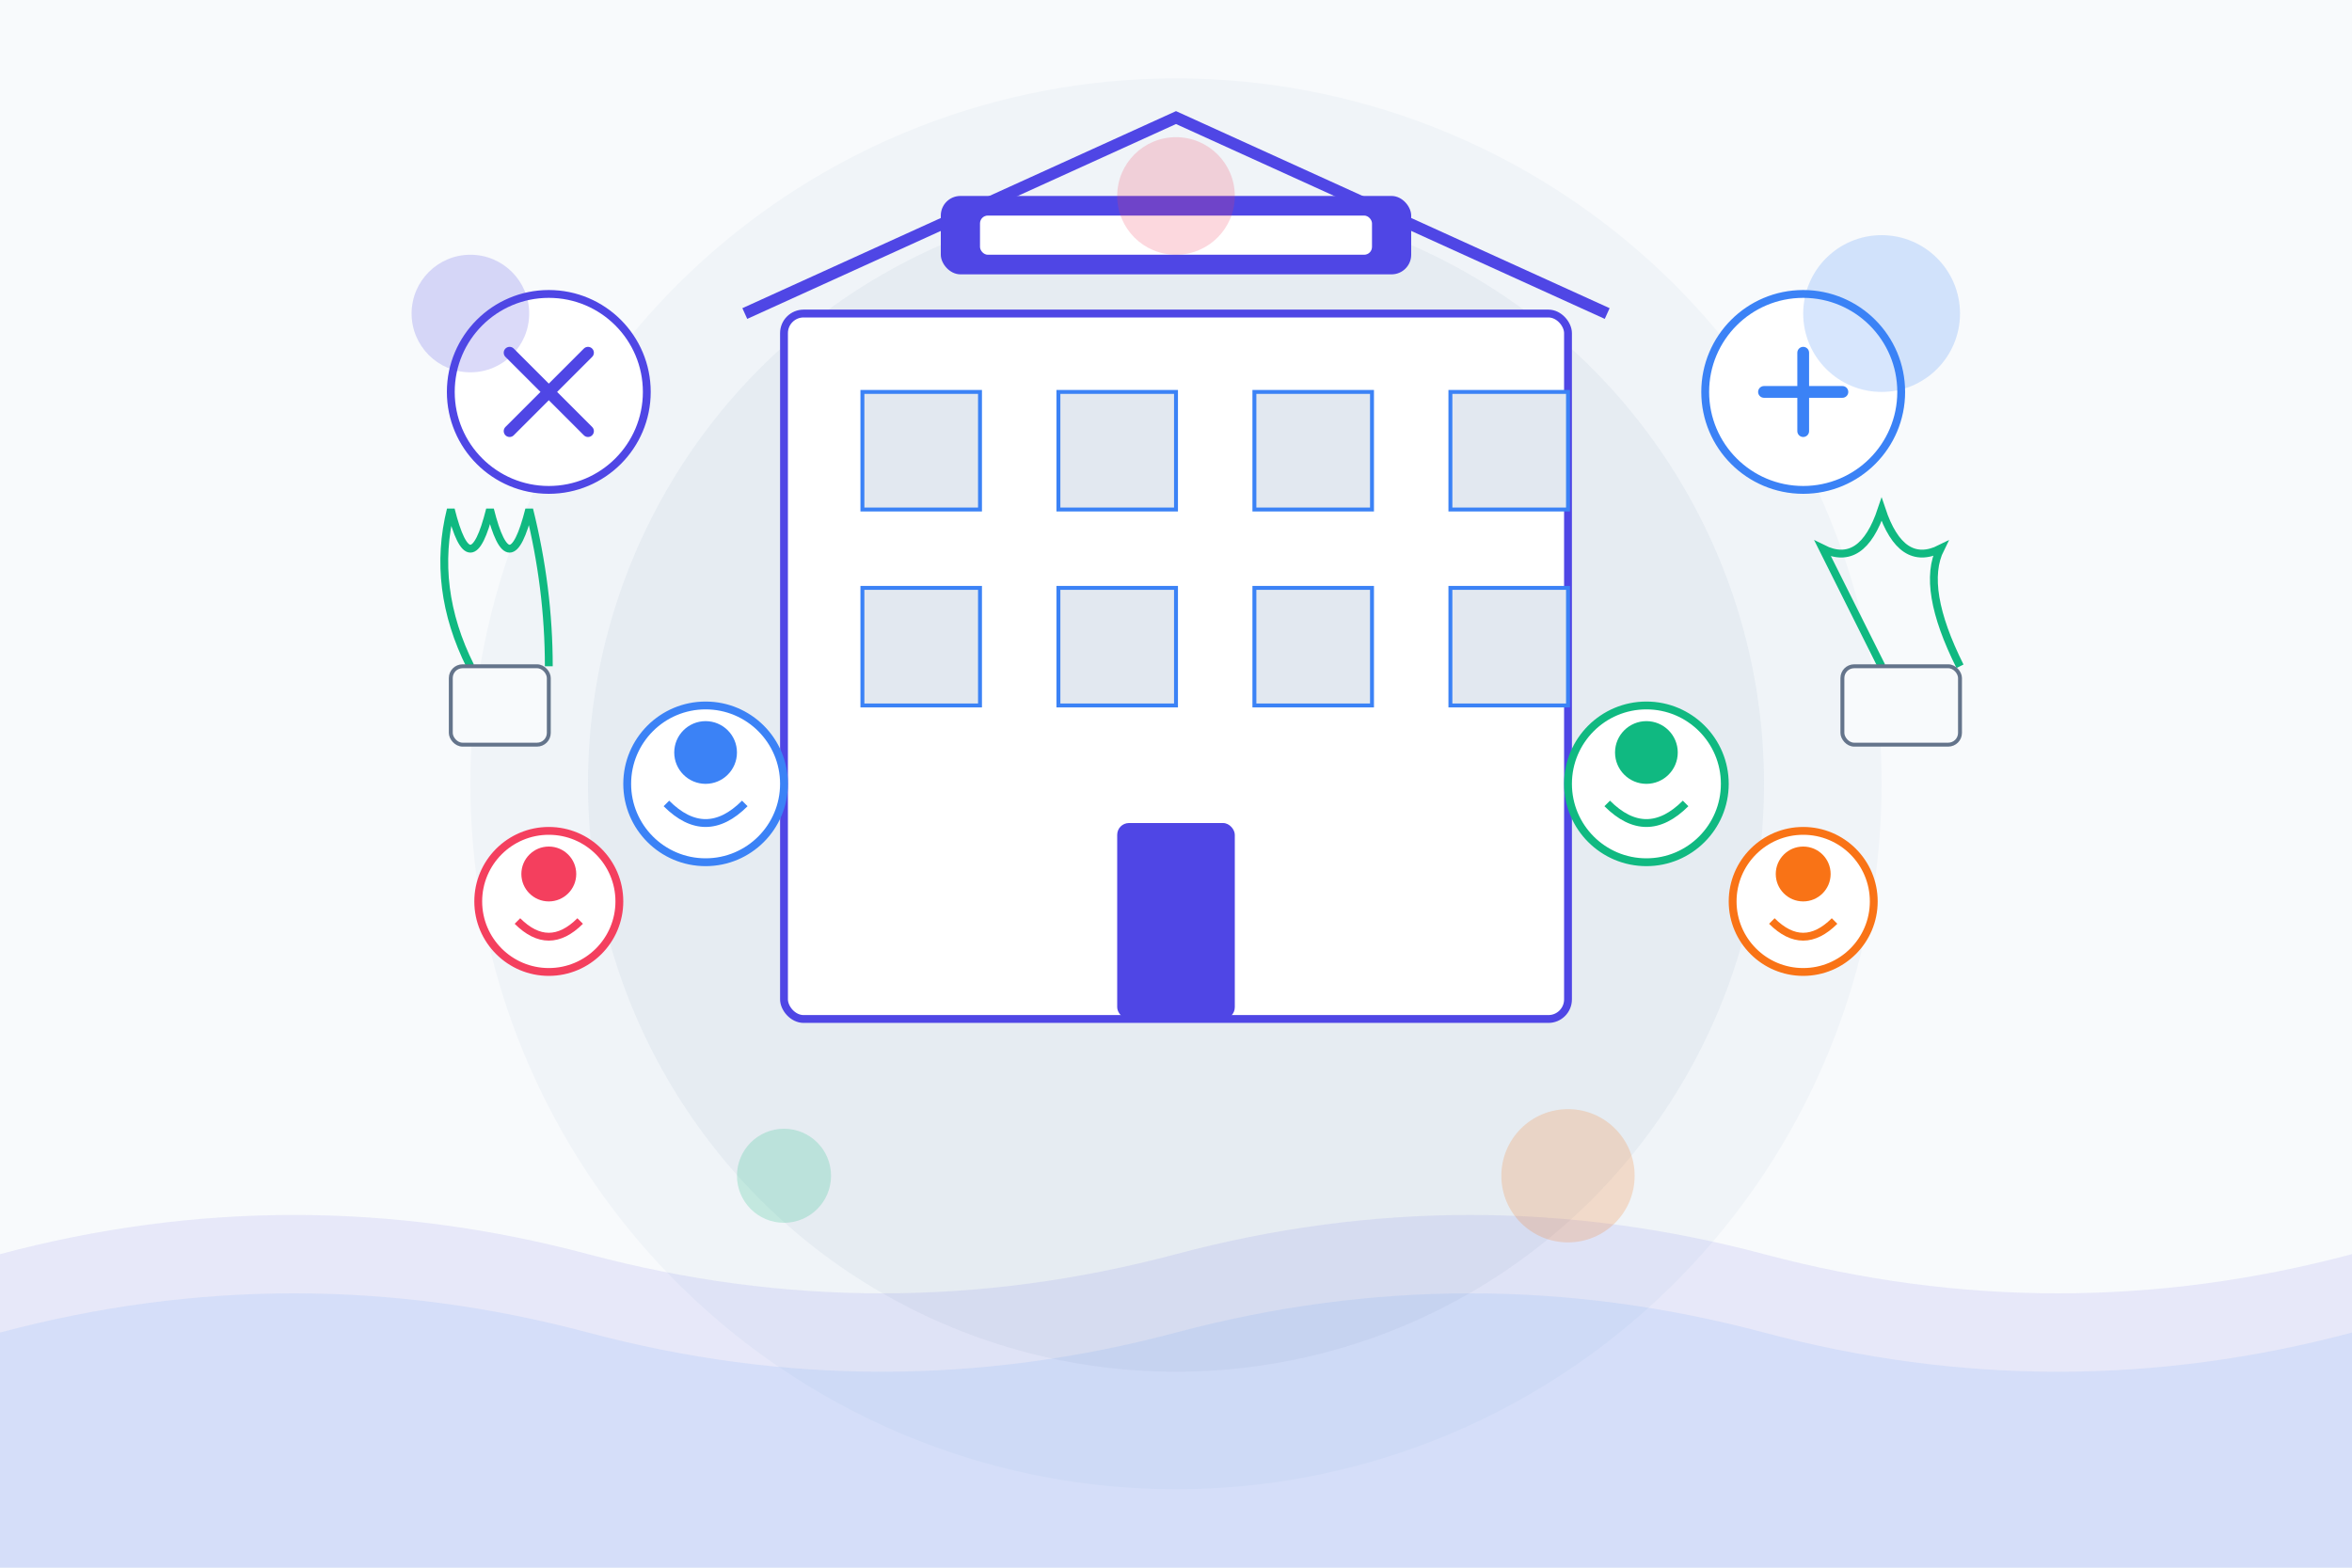
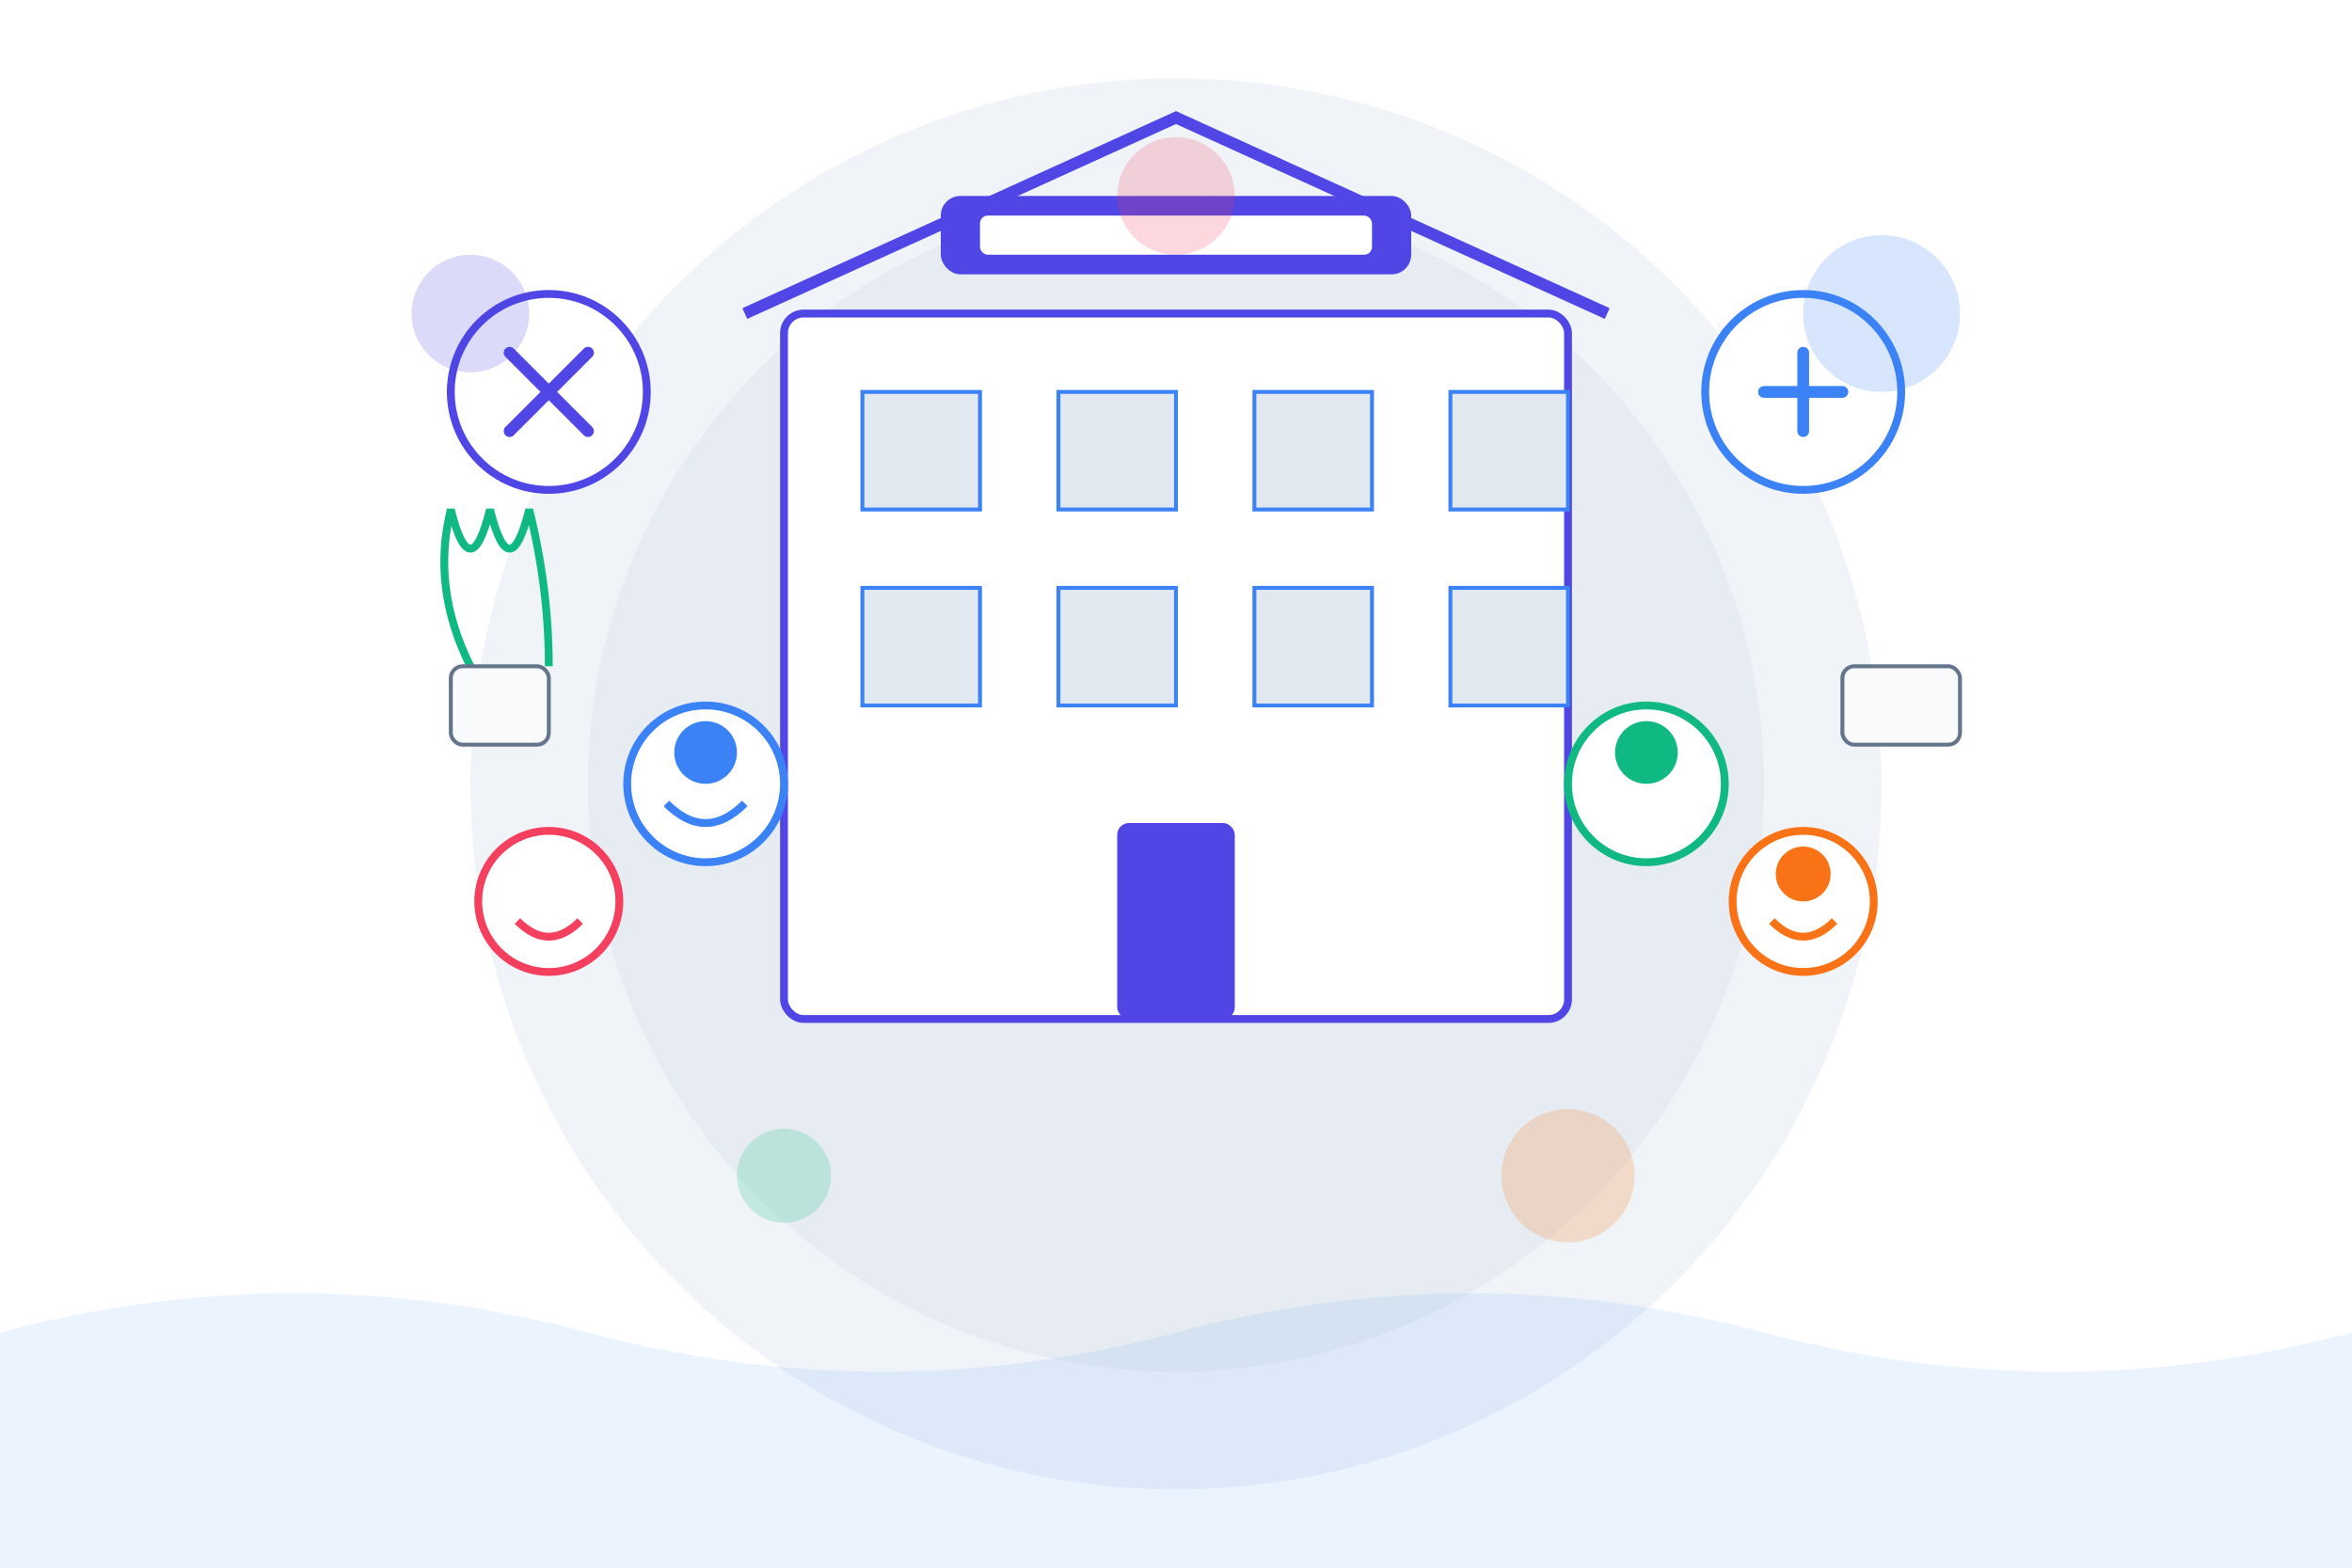
<svg xmlns="http://www.w3.org/2000/svg" viewBox="0 0 600 400" width="600" height="400">
-   <rect x="0" y="0" width="600" height="400" fill="#f8fafc" />
  <circle cx="300" cy="200" r="180" fill="#f0f4f8" />
  <circle cx="300" cy="200" r="150" fill="#e2e8f0" opacity="0.7" />
  <g transform="translate(300, 200)">
    <rect x="-100" y="-120" width="200" height="180" fill="#ffffff" stroke="#4f46e5" stroke-width="2" rx="5" />
    <rect x="-80" y="-100" width="30" height="30" fill="#e2e8f0" stroke="#3b82f6" stroke-width="1" />
    <rect x="-30" y="-100" width="30" height="30" fill="#e2e8f0" stroke="#3b82f6" stroke-width="1" />
    <rect x="20" y="-100" width="30" height="30" fill="#e2e8f0" stroke="#3b82f6" stroke-width="1" />
    <rect x="70" y="-100" width="30" height="30" fill="#e2e8f0" stroke="#3b82f6" stroke-width="1" />
    <rect x="-80" y="-50" width="30" height="30" fill="#e2e8f0" stroke="#3b82f6" stroke-width="1" />
    <rect x="-30" y="-50" width="30" height="30" fill="#e2e8f0" stroke="#3b82f6" stroke-width="1" />
    <rect x="20" y="-50" width="30" height="30" fill="#e2e8f0" stroke="#3b82f6" stroke-width="1" />
    <rect x="70" y="-50" width="30" height="30" fill="#e2e8f0" stroke="#3b82f6" stroke-width="1" />
    <rect x="-15" y="10" width="30" height="50" fill="#4f46e5" rx="3" />
    <path d="M-110,-120 L0,-170 L110,-120" fill="none" stroke="#4f46e5" stroke-width="3" />
    <rect x="-60" y="-150" width="120" height="20" fill="#4f46e5" rx="5" />
    <rect x="-50" y="-145" width="100" height="10" fill="#ffffff" rx="2" />
    <animateTransform attributeName="transform" attributeType="XML" type="translate" values="300,200; 300,195; 300,200" dur="3s" repeatCount="indefinite" additive="replace" calcMode="spline" keySplines="0.4 0 0.2 1; 0.4 0 0.2 1" keyTimes="0; 0.5; 1" />
  </g>
  <g transform="translate(180, 200)">
    <circle cx="0" cy="0" r="20" fill="#ffffff" stroke="#3b82f6" stroke-width="2" />
    <circle cx="0" cy="-8" r="8" fill="#3b82f6" />
    <path d="M-10,5 Q0,15 10,5" stroke="#3b82f6" stroke-width="2" fill="none" />
    <animateTransform attributeName="transform" attributeType="XML" type="translate" values="180,200; 180,195; 180,200" dur="3s" repeatCount="indefinite" begin="0.2s" additive="replace" calcMode="spline" keySplines="0.4 0 0.2 1; 0.4 0 0.2 1" keyTimes="0; 0.5; 1" />
  </g>
  <g transform="translate(140, 230)">
    <circle cx="0" cy="0" r="18" fill="#ffffff" stroke="#f43f5e" stroke-width="2" />
-     <circle cx="0" cy="-7" r="7" fill="#f43f5e" />
    <path d="M-8,5 Q0,13 8,5" stroke="#f43f5e" stroke-width="2" fill="none" />
    <animateTransform attributeName="transform" attributeType="XML" type="translate" values="140,230; 140,227; 140,230" dur="2.5s" repeatCount="indefinite" begin="0.5s" additive="replace" calcMode="spline" keySplines="0.4 0 0.2 1; 0.4 0 0.2 1" keyTimes="0; 0.5; 1" />
  </g>
  <g transform="translate(420, 200)">
    <circle cx="0" cy="0" r="20" fill="#ffffff" stroke="#10b981" stroke-width="2" />
    <circle cx="0" cy="-8" r="8" fill="#10b981" />
-     <path d="M-10,5 Q0,15 10,5" stroke="#10b981" stroke-width="2" fill="none" />
    <animateTransform attributeName="transform" attributeType="XML" type="translate" values="420,200; 420,195; 420,200" dur="3.2s" repeatCount="indefinite" begin="0.3s" additive="replace" calcMode="spline" keySplines="0.4 0 0.2 1; 0.4 0 0.2 1" keyTimes="0; 0.5; 1" />
  </g>
  <g transform="translate(460, 230)">
    <circle cx="0" cy="0" r="18" fill="#ffffff" stroke="#f97316" stroke-width="2" />
    <circle cx="0" cy="-7" r="7" fill="#f97316" />
    <path d="M-8,5 Q0,13 8,5" stroke="#f97316" stroke-width="2" fill="none" />
    <animateTransform attributeName="transform" attributeType="XML" type="translate" values="460,230; 460,226; 460,230" dur="2.7s" repeatCount="indefinite" begin="0.7s" additive="replace" calcMode="spline" keySplines="0.4 0 0.2 1; 0.4 0 0.2 1" keyTimes="0; 0.5; 1" />
  </g>
  <g transform="translate(120, 170)">
    <path d="M0,0 Q-10,-20 -5,-40 Q0,-20 5,-40 Q10,-20 15,-40 Q20,-20 20,0" fill="none" stroke="#10b981" stroke-width="2" />
    <rect x="-5" y="0" width="25" height="20" rx="3" fill="#f8fafc" stroke="#64748b" stroke-width="1" />
    <animateTransform attributeName="transform" attributeType="XML" type="rotate" values="-2 120 170; 2 120 170; -2 120 170" dur="4s" repeatCount="indefinite" additive="replace" calcMode="spline" keySplines="0.4 0 0.2 1; 0.4 0 0.2 1" keyTimes="0; 0.5; 1" />
  </g>
  <g transform="translate(480, 170)">
-     <path d="M0,0 Q-10,-20 -15,-30 Q-5,-25 0,-40 Q5,-25 15,-30 Q10,-20 20,0" fill="none" stroke="#10b981" stroke-width="2" />
    <rect x="-10" y="0" width="30" height="20" rx="3" fill="#f8fafc" stroke="#64748b" stroke-width="1" />
    <animateTransform attributeName="transform" attributeType="XML" type="rotate" values="2 480 170; -2 480 170; 2 480 170" dur="3.5s" repeatCount="indefinite" additive="replace" calcMode="spline" keySplines="0.4 0 0.2 1; 0.4 0 0.2 1" keyTimes="0; 0.5; 1" />
  </g>
  <g transform="translate(140, 100)">
    <circle cx="0" cy="0" r="25" fill="#ffffff" stroke="#4f46e5" stroke-width="2" />
    <path d="M-10,-10 L10,10 M-10,10 L10,-10" stroke="#4f46e5" stroke-width="3" stroke-linecap="round" />
    <animateTransform attributeName="transform" attributeType="XML" type="translate" values="140,100; 140,95; 140,100" dur="3s" repeatCount="indefinite" begin="0.1s" additive="replace" calcMode="spline" keySplines="0.4 0 0.2 1; 0.4 0 0.2 1" keyTimes="0; 0.5; 1" />
  </g>
  <g transform="translate(460, 100)">
    <circle cx="0" cy="0" r="25" fill="#ffffff" stroke="#3b82f6" stroke-width="2" />
    <path d="M0,-10 L0,10 M-10,0 L10,0" stroke="#3b82f6" stroke-width="3" stroke-linecap="round" />
    <animateTransform attributeName="transform" attributeType="XML" type="translate" values="460,100; 460,95; 460,100" dur="3.3s" repeatCount="indefinite" begin="0.4s" additive="replace" calcMode="spline" keySplines="0.4 0 0.2 1; 0.4 0 0.2 1" keyTimes="0; 0.5; 1" />
  </g>
-   <path d="M0,320 Q75,300 150,320 Q225,340 300,320 Q375,300 450,320 Q525,340 600,320 L600,400 L0,400 Z" fill="#4f46e5" opacity="0.1" />
  <path d="M0,340 Q75,320 150,340 Q225,360 300,340 Q375,320 450,340 Q525,360 600,340 L600,400 L0,400 Z" fill="#3b82f6" opacity="0.1" />
  <circle cx="120" cy="80" r="15" fill="#4f46e5" opacity="0.2" />
  <circle cx="480" cy="80" r="20" fill="#3b82f6" opacity="0.2" />
  <circle cx="300" cy="50" r="15" fill="#f43f5e" opacity="0.2" />
  <circle cx="200" cy="300" r="12" fill="#10b981" opacity="0.2" />
  <circle cx="400" cy="300" r="17" fill="#f97316" opacity="0.2" />
</svg>